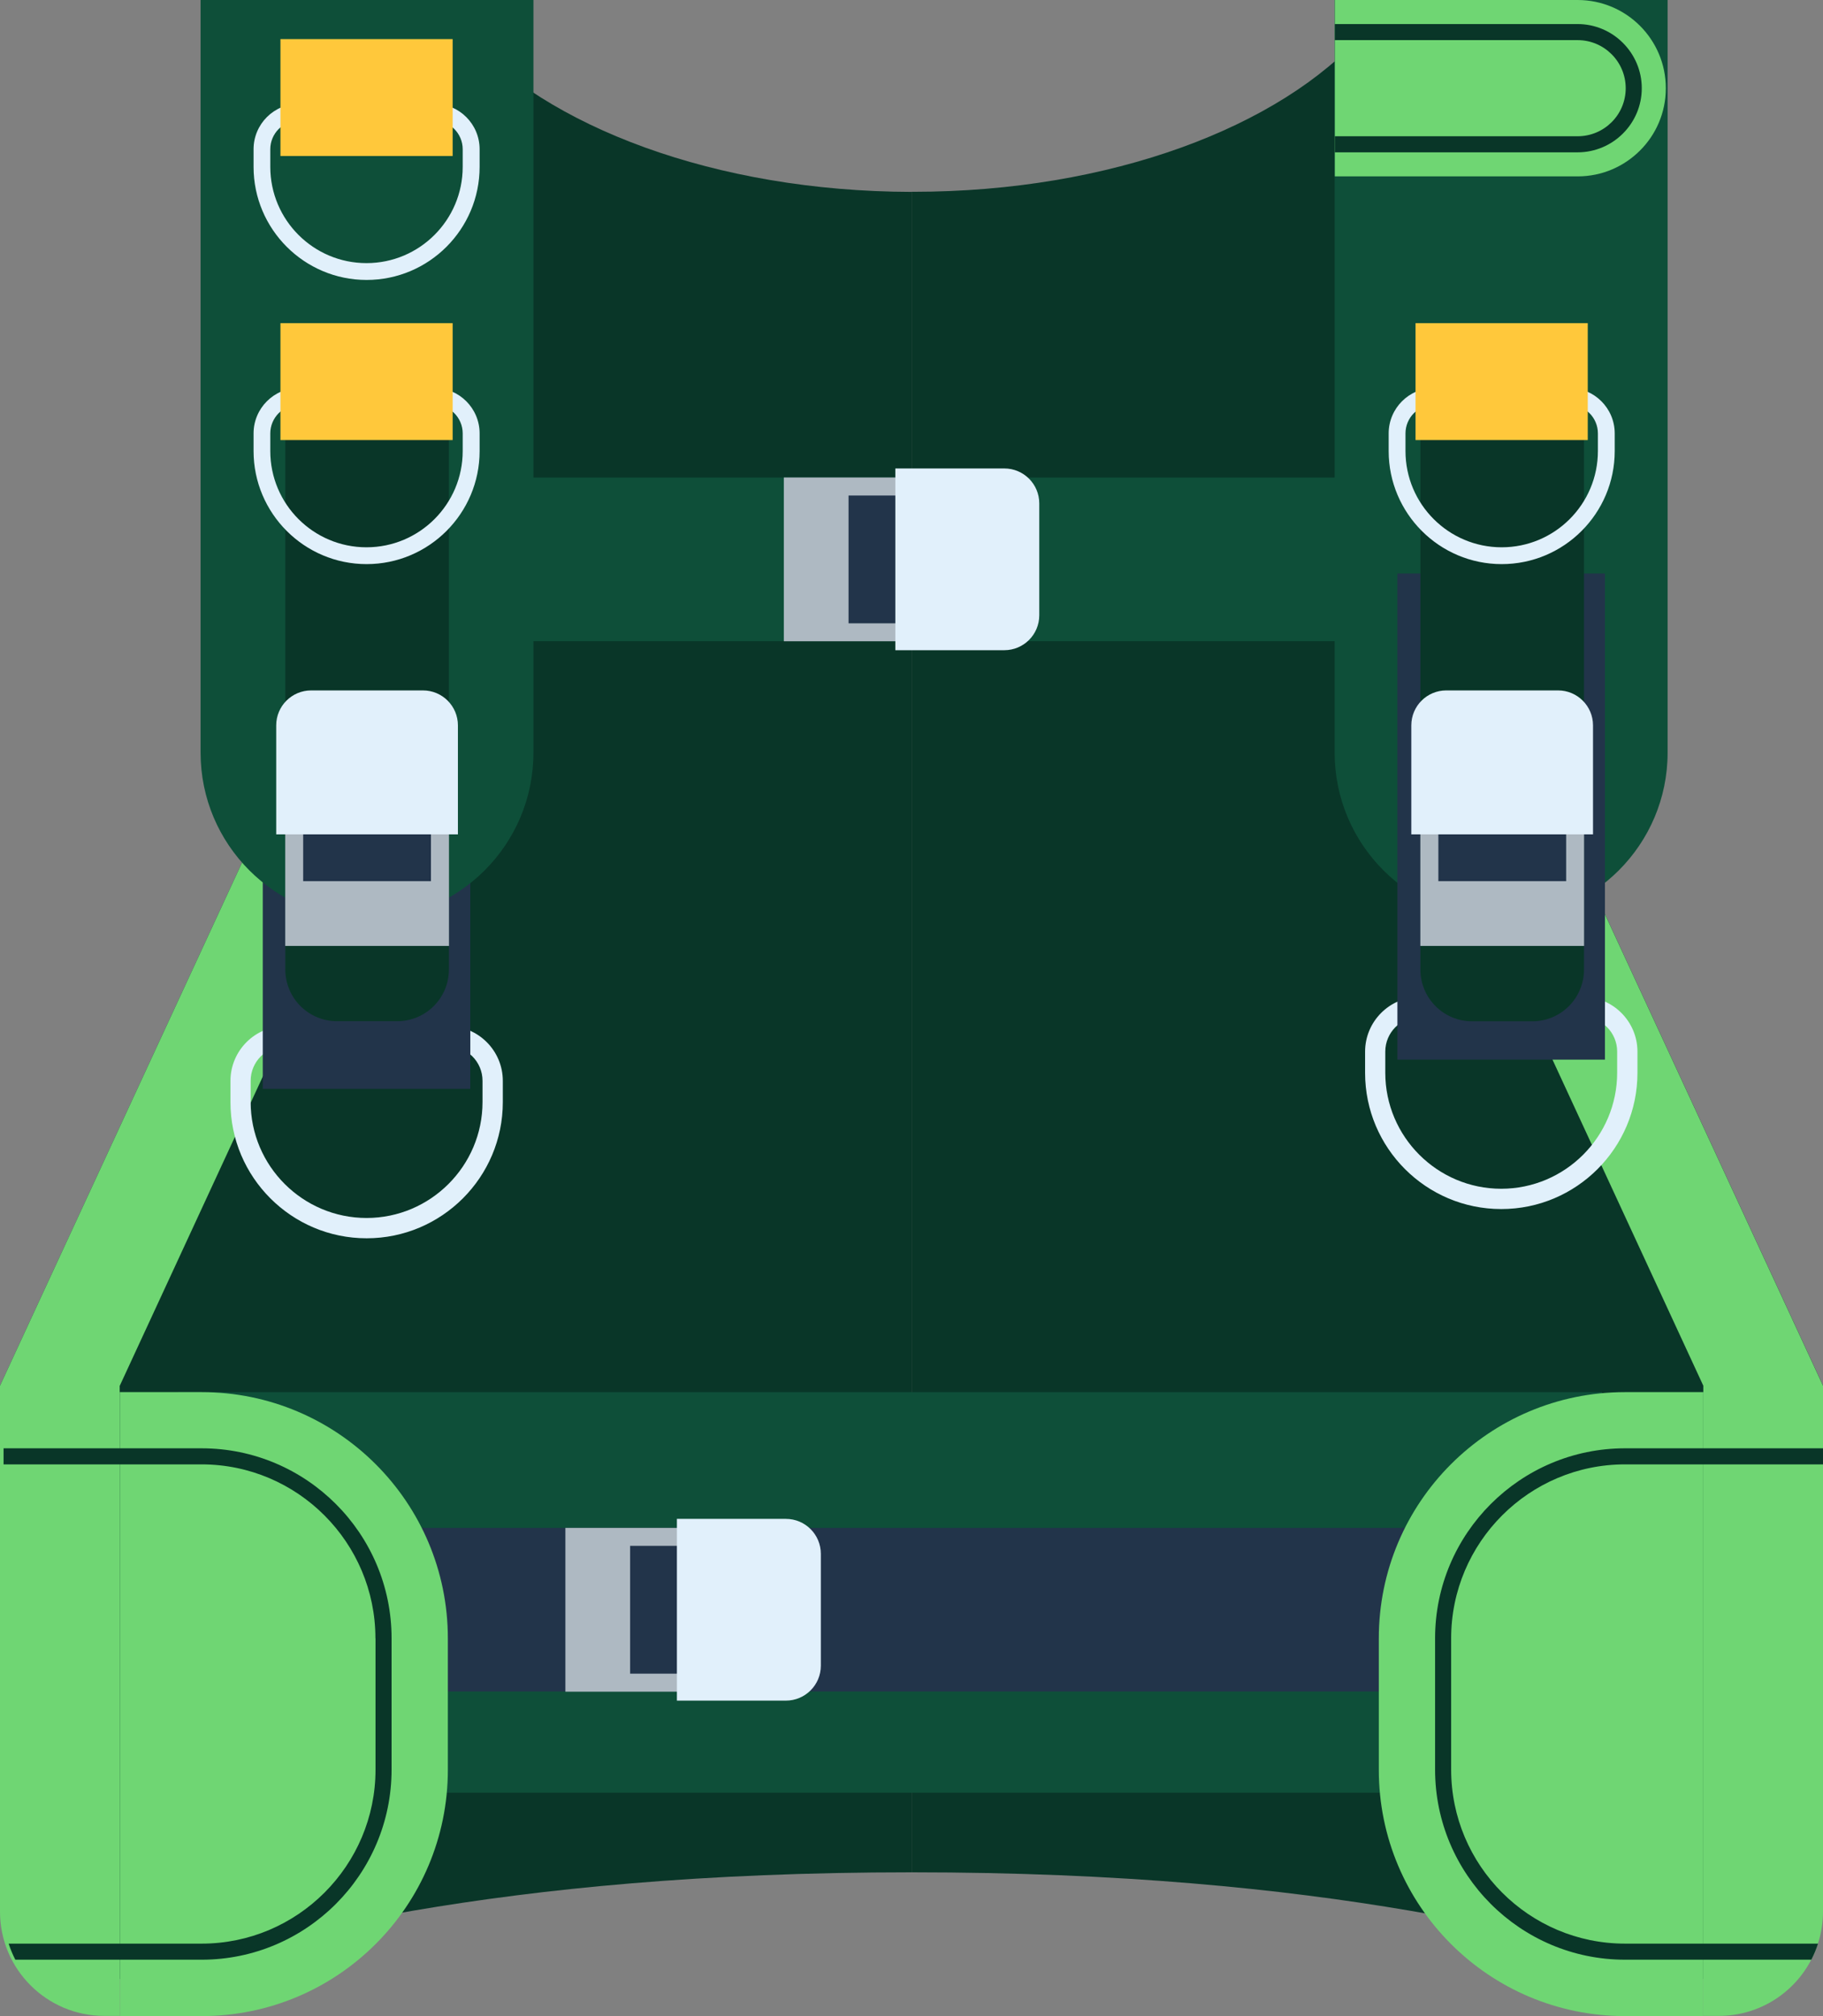
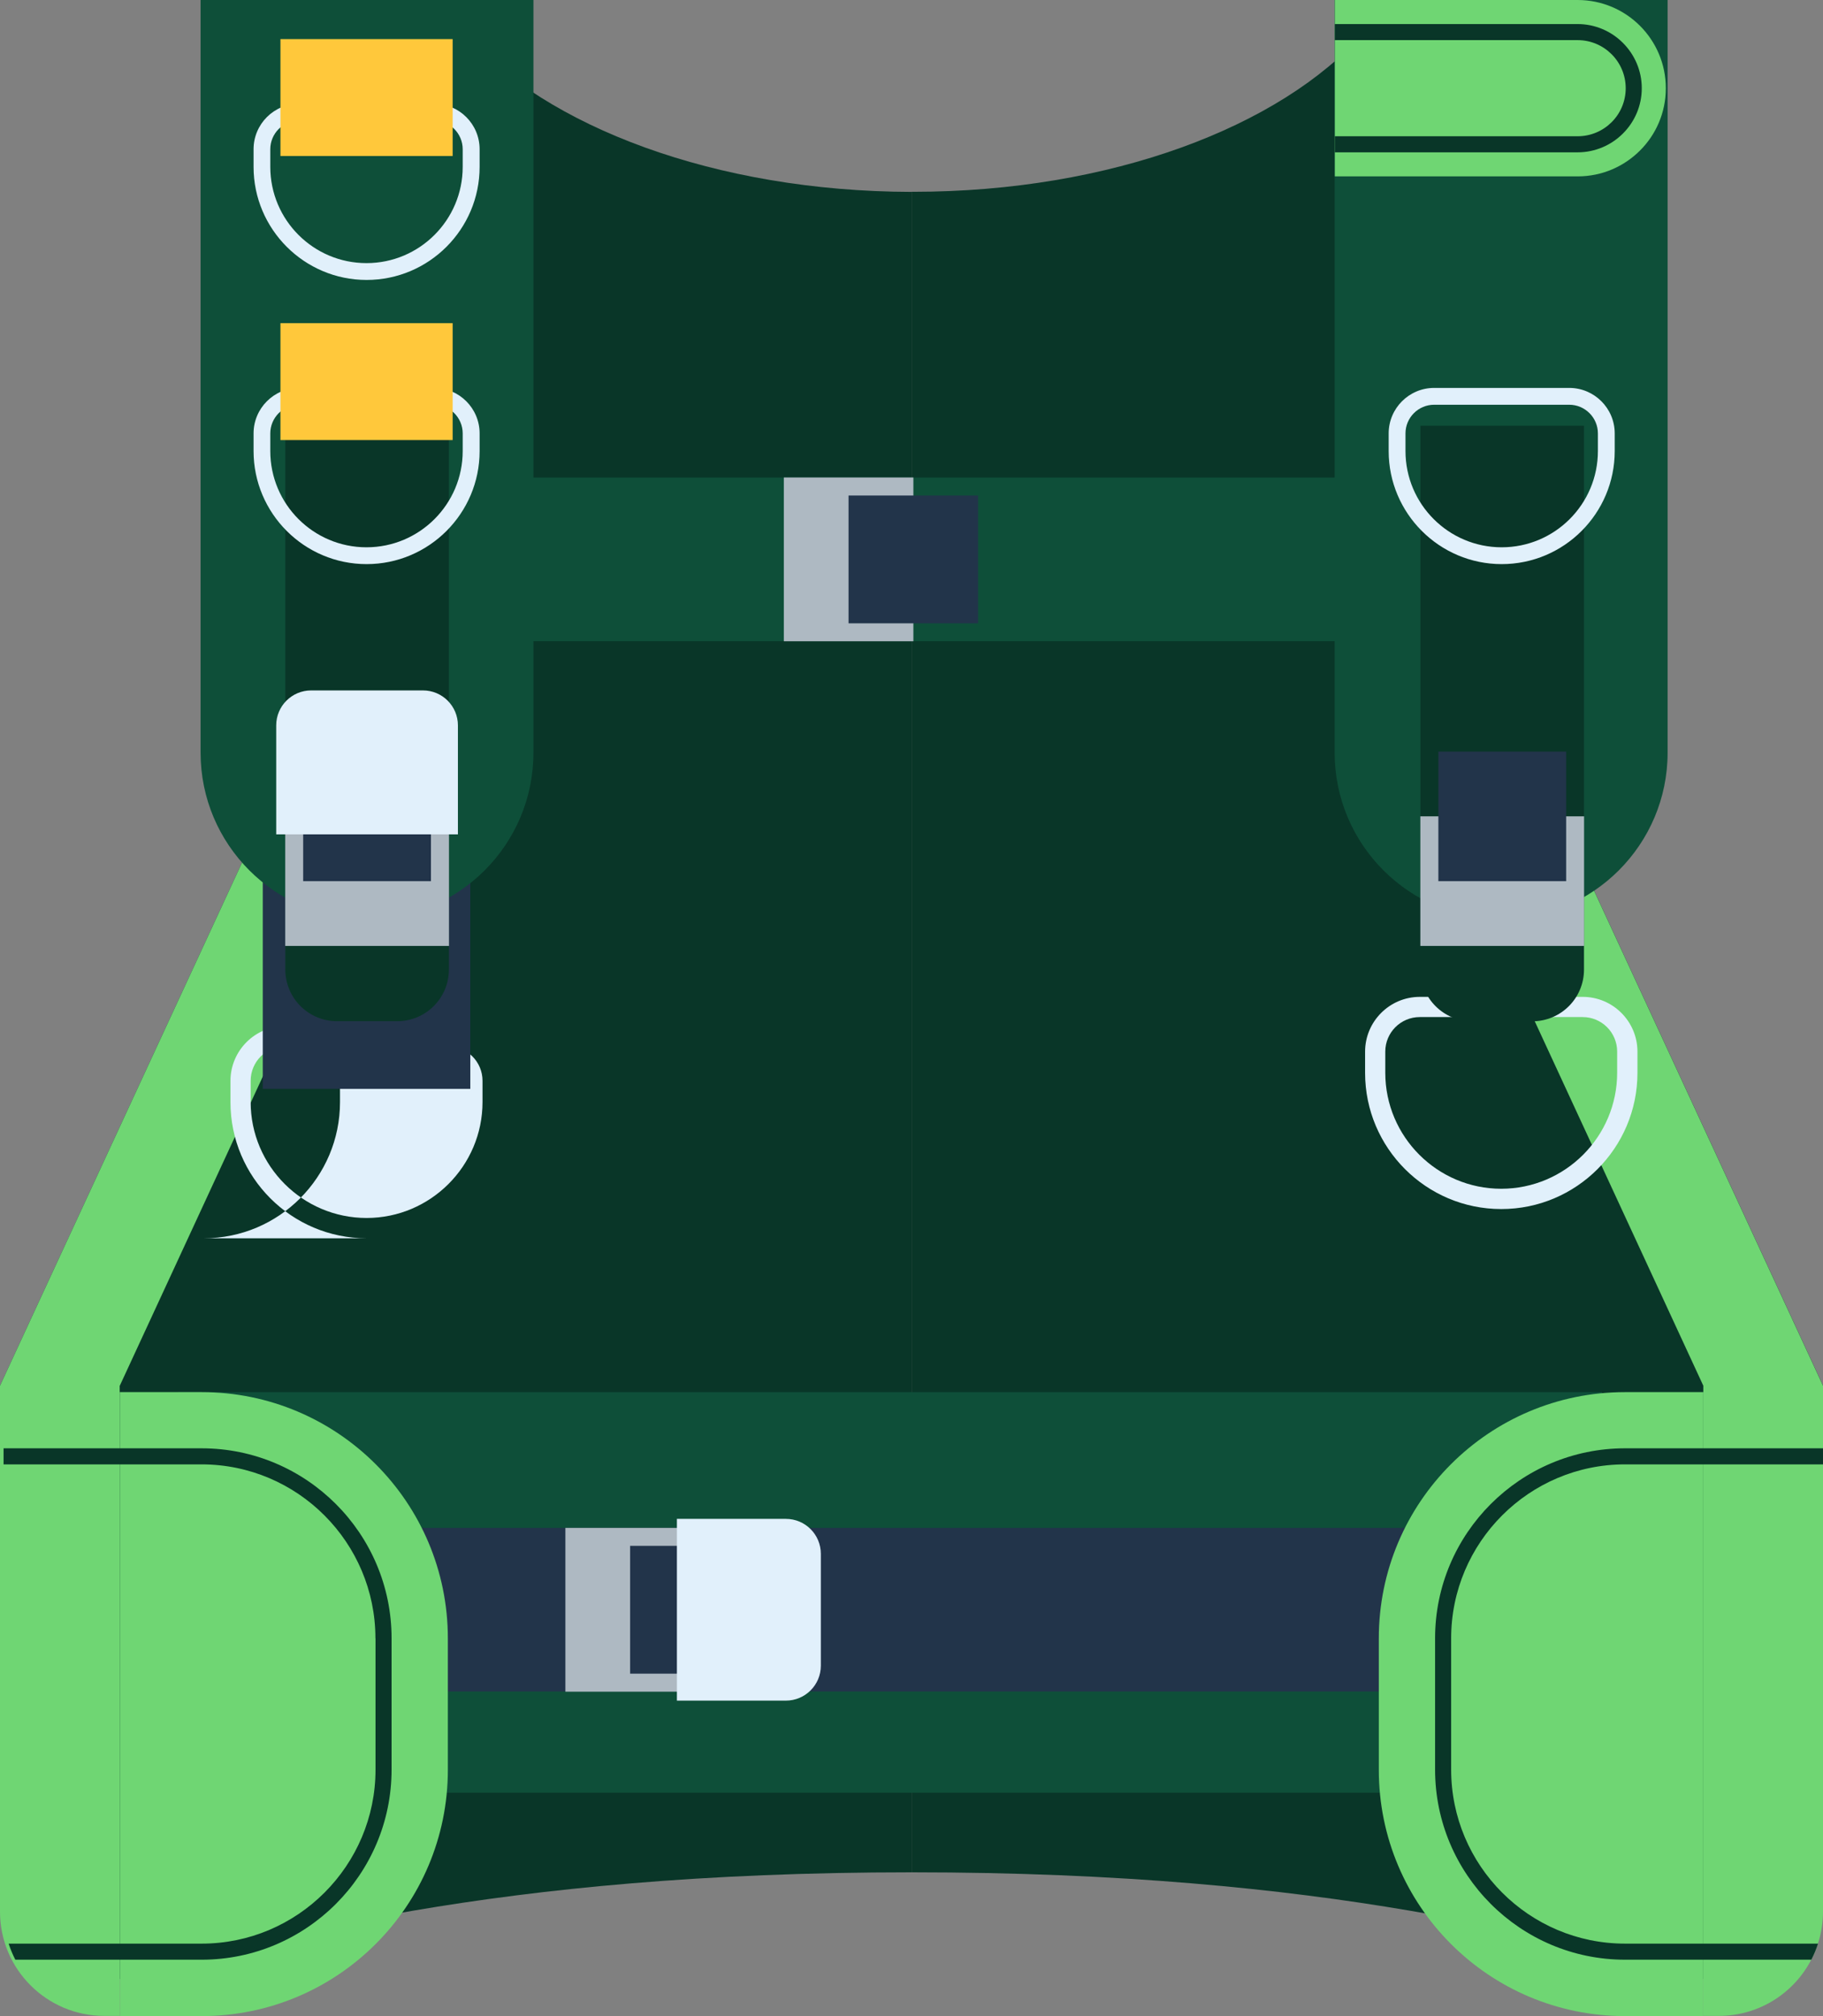
<svg xmlns="http://www.w3.org/2000/svg" id="b" viewBox="0 0 194.04 214.53">
  <rect x="0" y="0" width="194.04" height="214.53" fill="#808080" stroke="none" />
  <defs>
    <style>.d{fill:#6fd673;}.e{fill:#0e4f39;}.f{fill:#aeb9c2;}.g{fill:#093628;}.h{fill:#ffc83b;}.i{fill:#22344a;}.j{fill:#e1f0fb;}</style>
  </defs>
  <g id="c">
    <path class="g" d="M194.04,147.46v54.17c0,6.26-5.95,10.83-11.98,9.17-16.52-4.52-40.44-11.56-85.03-11.56V20.41h.19c20.93,0,39.08-6.89,47.93-16.93h9.84v59.56l39.06,84.42Z" />
    <path class="d" d="M194.04,147.46v55.96c0,1.19-.19,2.33-.54,3.41-.19.59-.43,1.16-.71,1.71-1.85,3.56-5.56,5.98-9.85,5.98h-1.64v-67.06l-39.06-84.43V16.09h12.74v46.94l39.06,84.43Z" />
    <path class="g" d="M97.02,20.41v178.83c-44.6,0-68.52,7.04-85.04,11.56-6.03,1.65-11.98-2.92-11.98-9.17v-54.17L39.07,63.04V3.49h10.22c8.83,10.02,26.88,16.88,47.73,16.93Z" />
    <path class="d" d="M12.75,147.46L51.81,63.04V16.1h-12.74v46.94L0,147.46v55.96c0,6.13,4.97,11.1,11.1,11.1h1.64v-67.06Z" />
    <rect class="e" x="18.96" y="148.14" width="151.56" height="42.63" />
    <rect class="e" x="47.29" y="50.82" width="104.63" height="17.41" />
    <rect class="f" x="83.43" y="50.81" width="13.79" height="17.43" />
    <rect class="i" x="90.32" y="52.73" width="13.79" height="13.6" />
-     <path class="j" d="M95.3,49.85h11.6c2.06,0,3.72,1.67,3.72,3.72v11.9c0,2.06-1.67,3.72-3.72,3.72h-11.6v-19.34Z" />
    <rect class="i" x="24.04" y="162.59" width="143.08" height="17.41" />
    <rect class="f" x="60.18" y="162.59" width="13.79" height="17.43" />
    <rect class="i" x="67.07" y="164.5" width="13.79" height="13.6" />
    <path class="j" d="M72.05,161.63h11.6c2.06,0,3.72,1.67,3.72,3.72v11.9c0,2.06-1.67,3.72-3.72,3.72h-11.6v-19.34Z" />
-     <path class="j" d="M39.02,131.77c-7.99,0-14.49-6.5-14.49-14.49v-2.26c0-3.21,2.61-5.83,5.83-5.83h17.33c3.21,0,5.83,2.61,5.83,5.83v2.26c0,7.99-6.5,14.49-14.49,14.49ZM30.35,111.34c-2.03,0-3.67,1.65-3.67,3.67v2.26c0,6.8,5.54,12.34,12.34,12.34s12.34-5.54,12.34-12.34v-2.26c0-2.03-1.65-3.67-3.67-3.67h-17.33Z" />
+     <path class="j" d="M39.02,131.77c-7.99,0-14.49-6.5-14.49-14.49v-2.26c0-3.21,2.61-5.83,5.83-5.83c3.21,0,5.83,2.61,5.83,5.83v2.26c0,7.99-6.5,14.49-14.49,14.49ZM30.35,111.34c-2.03,0-3.67,1.65-3.67,3.67v2.26c0,6.8,5.54,12.34,12.34,12.34s12.34-5.54,12.34-12.34v-2.26c0-2.03-1.65-3.67-3.67-3.67h-17.33Z" />
    <rect class="i" x="27.97" y="64.14" width="22.09" height="51.73" />
    <path class="e" d="M39.07,97.81h0c-9.78,0-17.72-7.93-17.72-17.72V0h35.43v80.09c0,9.78-7.93,17.72-17.72,17.72Z" />
    <path class="j" d="M39.02,29.79c-6.63,0-12.03-5.4-12.03-12.03v-1.88c0-2.67,2.17-4.84,4.84-4.84h14.38c2.67,0,4.84,2.17,4.84,4.84v1.88c0,6.63-5.39,12.03-12.03,12.03ZM31.82,12.83c-1.68,0-3.05,1.37-3.05,3.05v1.88c0,5.65,4.59,10.24,10.24,10.24s10.24-4.59,10.24-10.24v-1.88c0-1.68-1.37-3.05-3.05-3.05h-14.38Z" />
    <rect class="h" x="29.85" y="4.16" width="18.33" height="12.44" />
    <path class="h" d="M46.9,15.31h-15.77V5.44h15.77v9.87ZM31.99,14.46h14.06V6.29h-14.06v8.16Z" />
    <path class="g" d="M12.88,68.28h57.88v17.41H12.88c-3.04,0-5.5-2.46-5.5-5.5v-6.41c0-3.04,2.46-5.5,5.5-5.5Z" transform="translate(-37.91 116.05) rotate(-90)" />
    <rect class="f" x="30.36" y="86.87" width="17.43" height="13.79" />
    <rect class="i" x="32.27" y="79.98" width="13.6" height="13.79" />
    <path class="j" d="M29.4,88.79v-11.6c0-2.06,1.67-3.72,3.72-3.72h11.9c2.06,0,3.72,1.67,3.72,3.72v11.6h-19.34Z" />
    <path class="j" d="M39.02,60.03c-6.63,0-12.03-5.4-12.03-12.03v-1.88c0-2.67,2.17-4.84,4.84-4.84h14.38c2.67,0,4.84,2.17,4.84,4.84v1.88c0,6.63-5.39,12.03-12.03,12.03ZM31.82,43.07c-1.68,0-3.05,1.37-3.05,3.05v1.88c0,5.65,4.59,10.24,10.24,10.24s10.24-4.59,10.24-10.24v-1.88c0-1.68-1.37-3.05-3.05-3.05h-14.38Z" />
    <rect class="h" x="29.85" y="34.39" width="18.33" height="12.44" />
    <path class="d" d="M172.97,214.53h8.33v-66.39h-8.33c-14.47,0-26.21,11.73-26.21,26.21v13.98c0,14.47,11.73,26.21,26.21,26.21Z" />
    <path class="g" d="M172.97,155.83h21.07v-1.71h-21.07c-11.15,0-20.22,9.07-20.22,20.22v13.97c0,11.15,9.07,20.23,20.22,20.23h19.83c.28-.55.52-1.12.71-1.71h-20.54c-10.21,0-18.51-8.31-18.51-18.52v-13.97c0-10.2,8.3-18.51,18.51-18.51Z" />
    <path class="d" d="M21.46,214.53h-8.71v-66.39h8.71c14.47,0,26.21,11.73,26.21,26.21v13.98c0,14.47-11.73,26.21-26.21,26.21Z" />
    <path class="g" d="M39.97,174.34v13.97c0,10.21-8.3,18.52-18.51,18.52H.92c.19.59.43,1.16.71,1.71h19.83c11.15,0,20.22-9.08,20.22-20.23v-13.97c0-11.15-9.07-20.22-20.22-20.22H.38v1.71h21.07c10.21,0,18.51,8.31,18.51,18.51Z" />
    <path class="e" d="M142.07,0h35.43v80.09c0,9.78-7.94,17.72-17.72,17.72h0c-9.78,0-17.72-7.94-17.72-17.72V0h0Z" />
    <path class="d" d="M177.31,9.39c0,2.59-1.05,4.94-2.75,6.63-1.7,1.7-4.04,2.75-6.64,2.75h-25.84V0h25.84c5.19,0,9.39,4.2,9.39,9.39Z" />
    <path class="g" d="M167.92,2.56h-25.84v1.71h25.84c2.82,0,5.12,2.29,5.12,5.12s-2.3,5.11-5.12,5.11h-25.84v1.71h25.84c3.76,0,6.83-3.06,6.83-6.82s-3.07-6.83-6.83-6.83Z" />
    <path class="j" d="M159.79,128.66c-7.99,0-14.49-6.5-14.49-14.49v-2.26c0-3.21,2.61-5.83,5.83-5.83h17.33c3.21,0,5.83,2.61,5.83,5.83v2.26c0,7.99-6.5,14.49-14.49,14.49ZM151.12,108.23c-2.03,0-3.67,1.65-3.67,3.67v2.26c0,6.8,5.54,12.34,12.34,12.34s12.34-5.54,12.34-12.34v-2.26c0-2.03-1.65-3.67-3.67-3.67h-17.33Z" />
-     <rect class="i" x="148.74" y="61.03" width="22.09" height="51.73" />
    <path class="g" d="M133.7,68.28h57.88v17.41h-57.88c-3.04,0-5.5-2.46-5.5-5.5v-6.41c0-3.04,2.46-5.5,5.5-5.5Z" transform="translate(82.91 236.88) rotate(-90)" />
    <rect class="f" x="151.18" y="86.87" width="17.43" height="13.79" />
    <rect class="i" x="153.1" y="79.98" width="13.6" height="13.79" />
-     <path class="j" d="M150.22,88.79v-11.6c0-2.06,1.67-3.72,3.72-3.72h11.9c2.06,0,3.72,1.67,3.72,3.72v11.6h-19.34Z" />
    <path class="j" d="M159.84,60.03c-6.63,0-12.03-5.4-12.03-12.03v-1.88c0-2.67,2.17-4.84,4.84-4.84h14.38c2.67,0,4.84,2.17,4.84,4.84v1.88c0,6.63-5.39,12.03-12.03,12.03ZM152.65,43.07c-1.68,0-3.05,1.37-3.05,3.05v1.88c0,5.65,4.59,10.24,10.24,10.24s10.24-4.59,10.24-10.24v-1.88c0-1.68-1.37-3.05-3.05-3.05h-14.38Z" />
-     <rect class="h" x="150.67" y="34.39" width="18.33" height="12.44" />
  </g>
</svg>